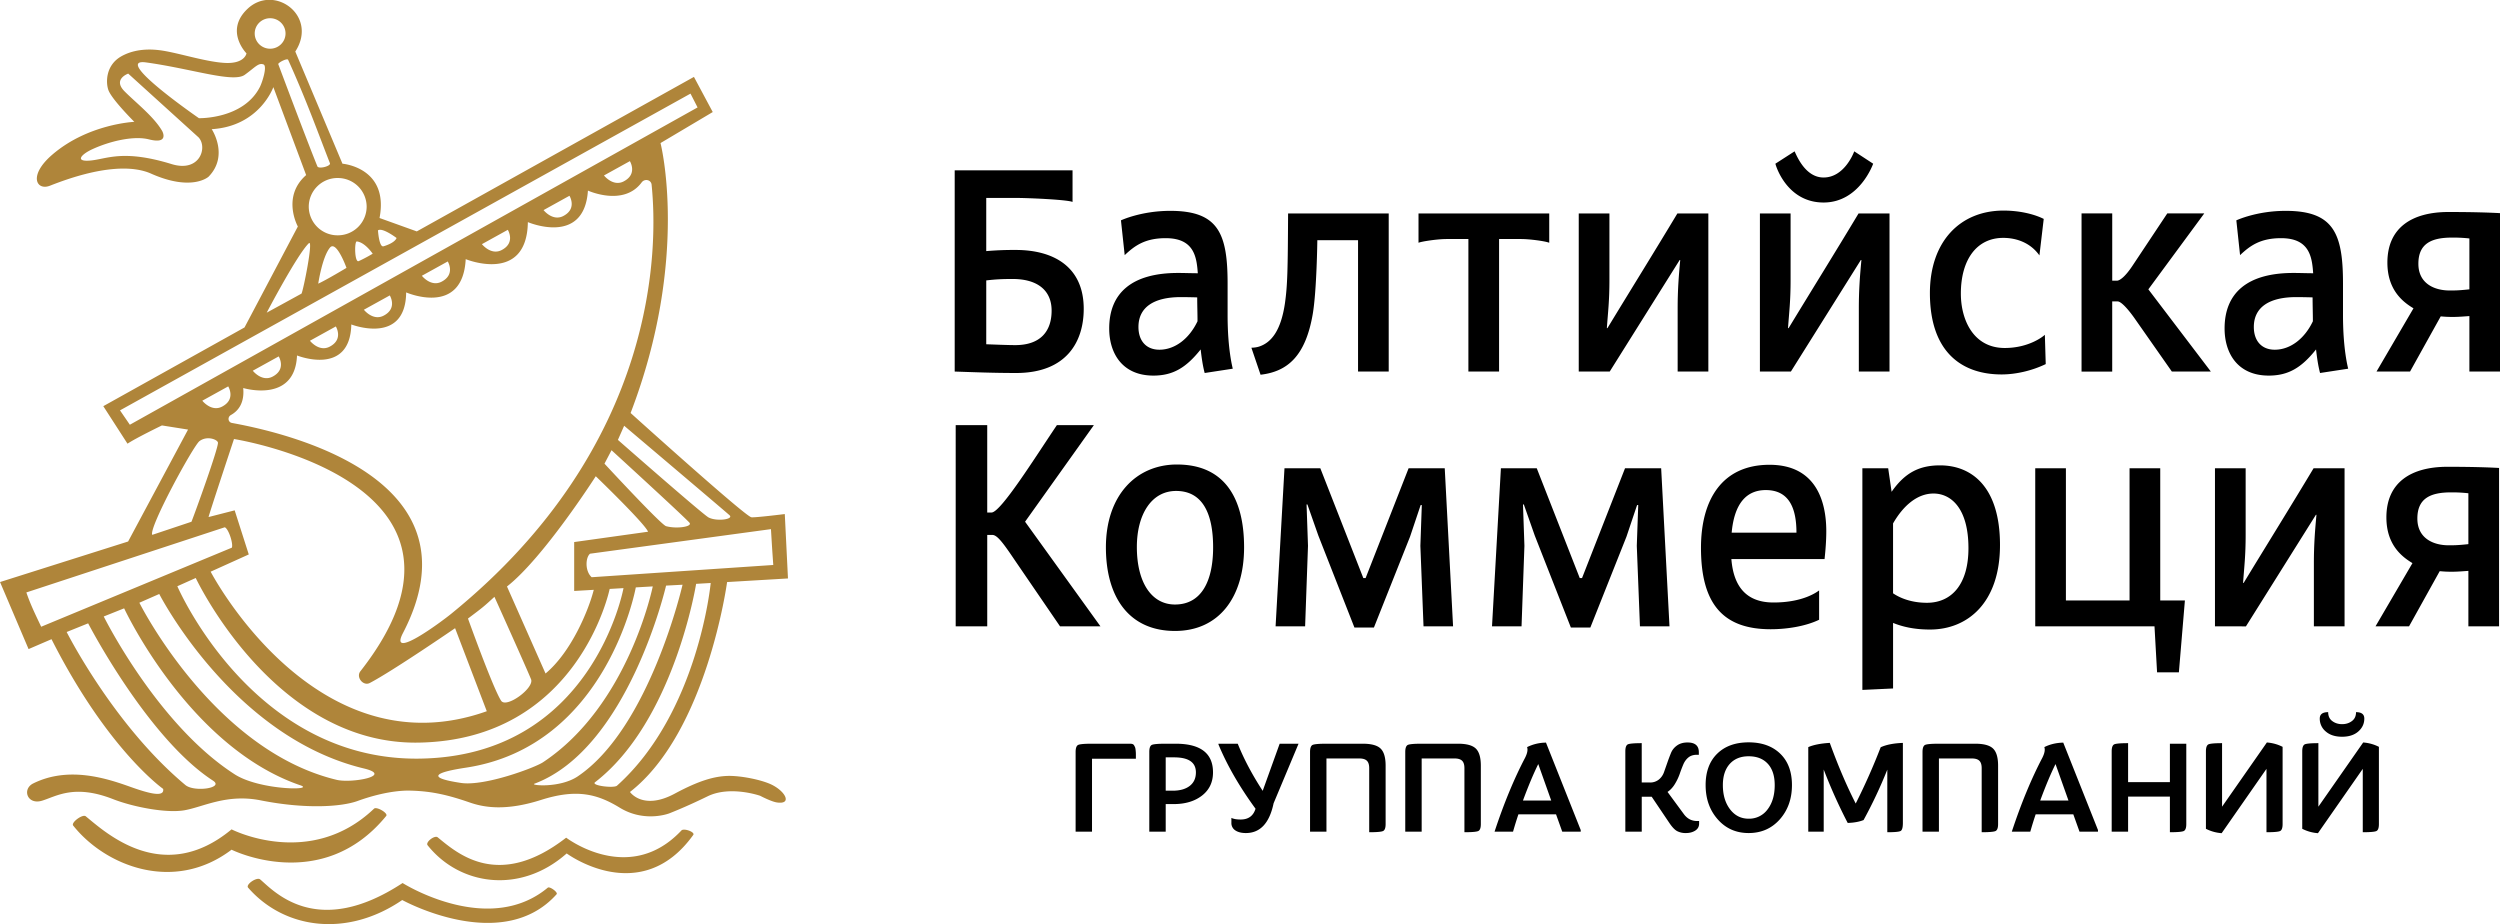
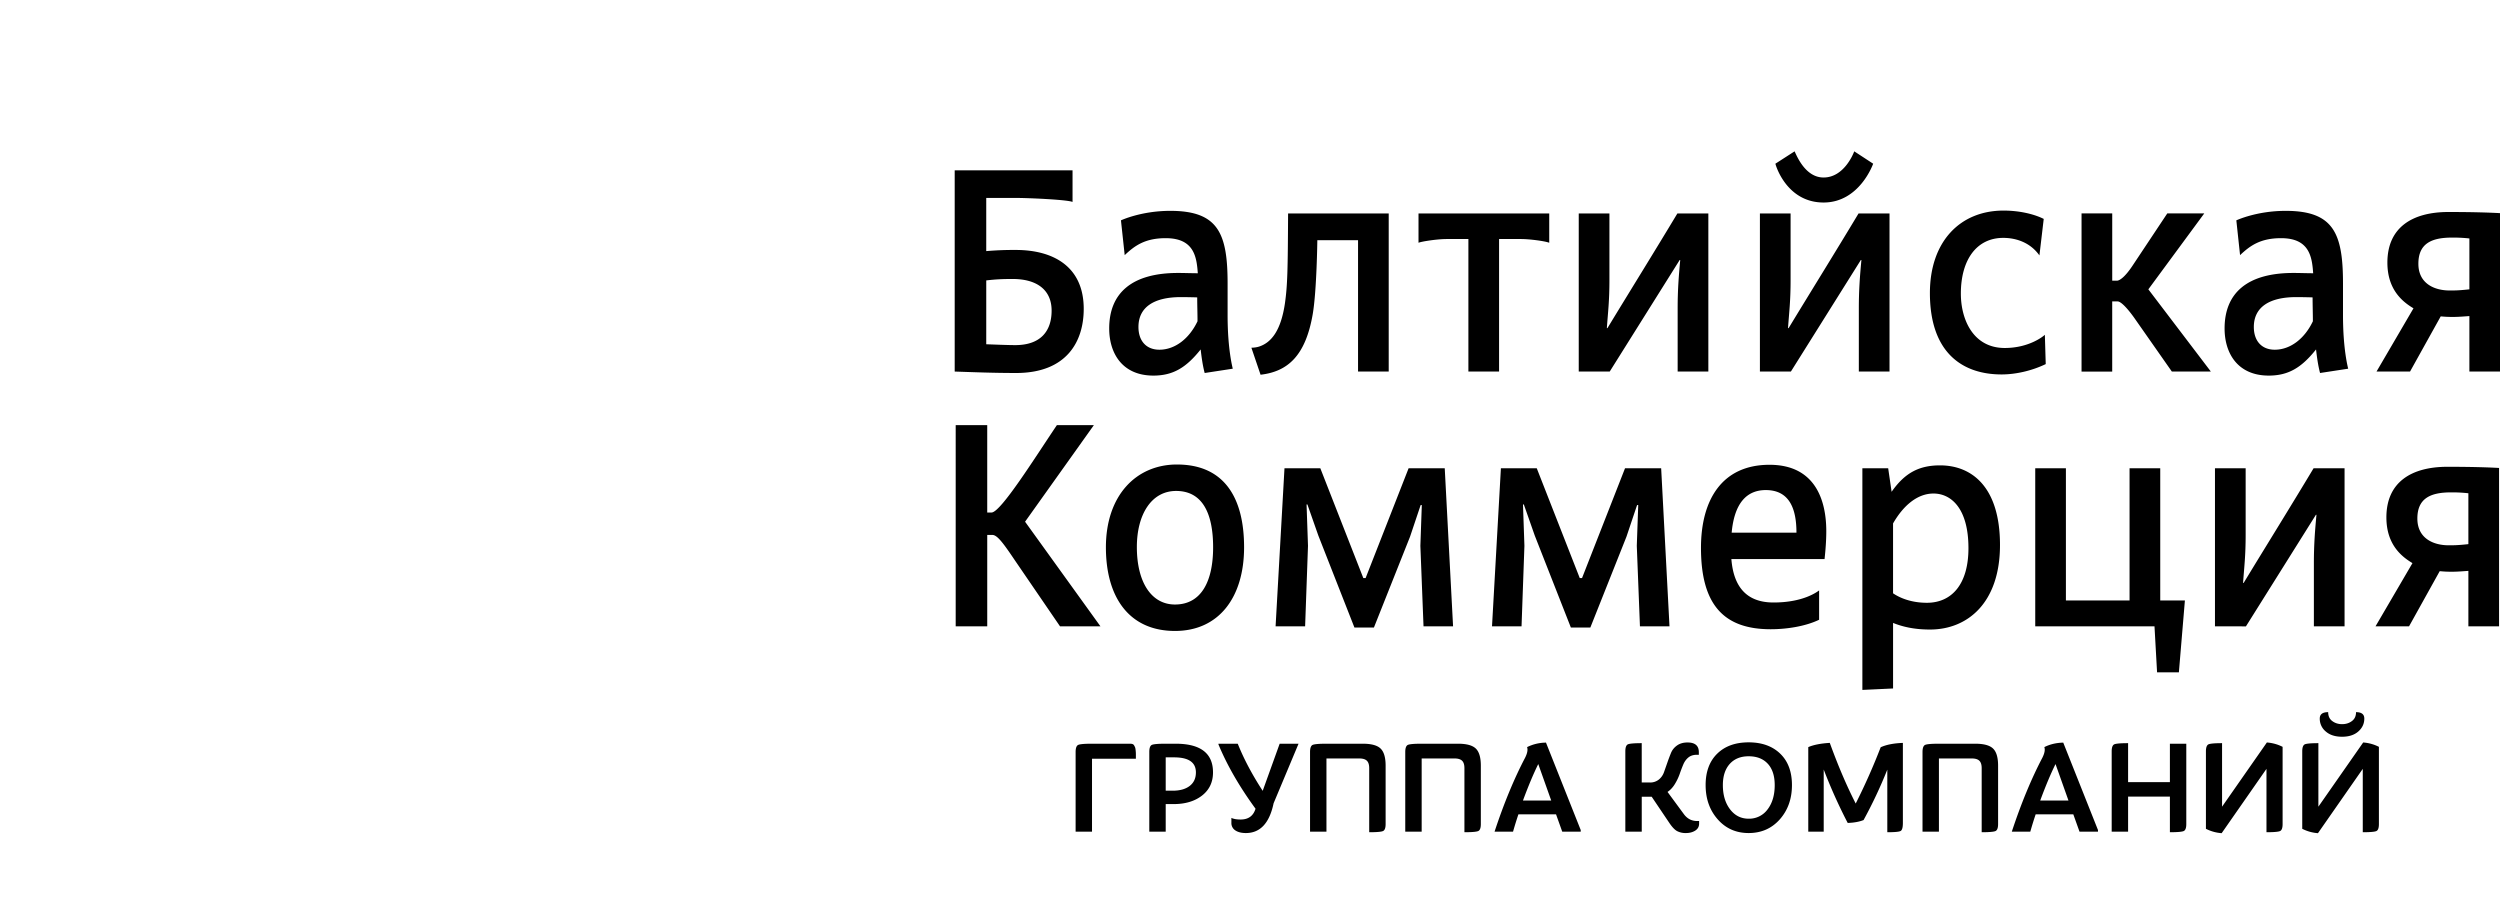
<svg xmlns="http://www.w3.org/2000/svg" xmlns:xlink="http://www.w3.org/1999/xlink" width="165" height="61">
  <defs>
    <path id="a" d="M128.092 58.721c.53.019 1.438.057 1.91.057 1.685 0 2.405-.93 2.405-2.277 0-1.348-.947-2.088-2.574-2.088-.662 0-1.117.02-1.74.095zm0-6.148a21.236 21.236 0 0 1 1.949-.076c2.46 0 4.485 1.082 4.485 3.89 0 2.125-1.098 4.231-4.466 4.231-1.514 0-2.857-.056-4.05-.095V47.241h7.778v2.087c-.36-.151-2.895-.266-3.86-.266h-1.836zm13.924 3.055s-.605-.019-1.078-.019c-1.778 0-2.8.664-2.8 1.973 0 .91.51 1.499 1.381 1.499 1.022 0 1.968-.72 2.517-1.878 0-.532-.02-1.044-.02-1.575 0-.531 0 0 0 0zm.493 4.99c-.133-.493-.208-1.062-.265-1.556-.965 1.215-1.836 1.727-3.122 1.727-2.025 0-2.914-1.442-2.914-3.112 0-2.334 1.494-3.662 4.541-3.662.454 0 .87.019 1.306.019-.076-1.082-.246-2.315-2.12-2.315-1.38 0-2.062.512-2.705 1.12l-.247-2.296s1.325-.627 3.255-.627c3.179 0 3.784 1.5 3.784 4.801v2.087c0 2.315.34 3.492.34 3.53zm10.122-.095v-8.671h-2.687s-.038 3.32-.303 4.876c-.473 2.752-1.646 3.795-3.444 4.004l-.605-1.783c.132 0 .34-.02.51-.076.814-.266 1.439-1.063 1.703-2.847.171-1.195.19-2.22.209-5.939h6.641v10.436zm9.308-8.747v8.747h-2.025v-8.747h-1.438c-.587 0-1.627.152-1.854.246v-1.935h8.628v1.935c-.284-.113-1.306-.246-1.854-.246zm5.258 8.747V50.087h2.025v4.383c0 1.424-.094 2.106-.17 3.188h.038c1.533-2.524 3.103-5.047 4.617-7.57h2.044v10.435h-2.026v-4.156c0-1.27.076-2.181.17-3.206h-.037l-4.617 7.362zm14.247-14.535c.19.418.757 1.727 1.911 1.727 1.325 0 1.95-1.518 2.025-1.727l1.249.816s-.89 2.562-3.274 2.562c-2.365 0-3.122-2.315-3.179-2.562zm-2.29 14.535V50.087h2.025v4.383c0 1.424-.095 2.106-.17 3.188h.038c1.533-2.524 3.103-5.047 4.617-7.57h2.044v10.435h-2.025v-4.156c0-1.27.075-2.181.17-3.206h-.038l-4.617 7.362zm18.864-.493c-.908.437-1.968.683-2.914.683-2.63 0-4.73-1.48-4.73-5.37 0-3.396 1.987-5.445 4.862-5.445.984 0 1.968.208 2.65.55l-.284 2.41c-.587-.835-1.514-1.158-2.385-1.158-1.759 0-2.8 1.442-2.8 3.681 0 1.708.813 3.586 2.896 3.586 1.588 0 2.535-.759 2.648-.872zm5.921-2.94c-.473-.685-.946-1.196-1.173-1.196h-.36v4.63h-2.024V50.086h2.025v4.44h.302c.227 0 .606-.341 1.022-.967l2.309-3.473h2.441l-3.69 5.01 4.125 5.426h-2.574zm11.692-1.462s-.605-.019-1.078-.019c-1.779 0-2.8.664-2.8 1.973 0 .91.51 1.499 1.381 1.499 1.022 0 1.968-.72 2.516-1.878 0-.532-.019-1.044-.019-1.575 0-.531 0 0 0 0zm.493 4.99c-.133-.493-.208-1.062-.265-1.556-.965 1.215-1.836 1.727-3.123 1.727-2.024 0-2.913-1.442-2.913-3.112 0-2.334 1.494-3.662 4.54-3.662.455 0 .871.019 1.306.019-.075-1.082-.245-2.315-2.119-2.315-1.381 0-2.062.512-2.706 1.12l-.246-2.296s1.325-.627 3.255-.627c3.179 0 3.785 1.5 3.785 4.801v2.087c0 2.315.34 3.492.34 3.53zm9.856-5.522v-3.358a9.717 9.717 0 0 0-1.154-.057c-1.381 0-2.213.417-2.213 1.727s1.059 1.764 2.062 1.764c.36 0 .605 0 1.305-.076zm-6.13 5.427l2.44-4.174c-.662-.398-1.722-1.177-1.722-3.017 0-2.353 1.685-3.34 4.031-3.34 1.608 0 2.744.038 3.406.076v10.455h-2.025v-3.662c-.302.02-.68.057-1.116.057-.34 0-.568-.019-.776-.037l-2.025 3.642zm-89.82 12.529c-.757-1.12-1.191-1.746-1.532-1.746h-.34v6.034h-2.082V64.058h2.081v5.768h.284c.605 0 2.857-3.606 4.314-5.768h2.441l-4.541 6.375 4.976 6.907h-2.668zm10.52 2.846c1.74 0 2.516-1.537 2.516-3.776 0-2.296-.738-3.719-2.44-3.719-1.647 0-2.593 1.575-2.593 3.7 0 2.334.965 3.795 2.516 3.795 1.552 0 0 0 0 0zm.132-9.24c3.084 0 4.428 2.144 4.428 5.464 0 3.302-1.665 5.521-4.56 5.521-3.01 0-4.56-2.2-4.56-5.52 0-3.435 2.005-5.466 4.692-5.466 2.686 0 0 0 0 0zm11.71 10.758l-2.383-6.072-.72-2.05h-.056l.095 2.733-.19 5.313h-1.949l.587-10.436h2.365l2.838 7.248h.152l2.838-7.248h2.384l.55 10.436h-1.95l-.208-5.313.095-2.694h-.076l-.7 2.087-2.384 5.996zm14.285 0l-2.384-6.072-.72-2.05h-.056l.095 2.733-.19 5.313h-1.949l.587-10.436h2.366l2.838 7.248h.151l2.838-7.248h2.384l.55 10.436h-1.95l-.208-5.313.095-2.694h-.076l-.7 2.087-2.384 5.996zm10.613-6.261h4.276c0-1.595-.472-2.81-2.024-2.81-1.325 0-2.081.95-2.252 2.81-.17 1.859 0 0 0 0zm5.772 5.749c-.908.437-2.139.626-3.198.626-3.141 0-4.599-1.67-4.599-5.37 0-3.188 1.4-5.484 4.523-5.484 2.99 0 3.747 2.296 3.747 4.383 0 .835-.095 1.65-.114 1.841h-6.15c.152 1.917 1.079 2.865 2.782 2.865 1.968 0 2.876-.702 3.009-.797zm4.88-6.357v4.611c.473.323 1.23.626 2.233.626 1.646 0 2.743-1.234 2.743-3.605 0-2.638-1.153-3.606-2.308-3.606-1.079 0-2.006.817-2.668 1.974-.662 1.157 0 0 0 0zm-.322-3.643l.227 1.555c.87-1.251 1.817-1.745 3.198-1.745 2.063 0 3.955 1.386 3.955 5.256 0 3.814-2.138 5.579-4.617 5.579-1.117 0-1.874-.209-2.44-.437v4.327l-2.026.095v-14.63zm9.706 0h2.024v8.728h4.201v-8.728h2.025v8.728h1.627l-.397 4.744h-1.439l-.17-3.036h-7.871zm11.862 10.436V66.904h2.025v4.383c0 1.423-.095 2.106-.17 3.187h.037c1.533-2.523 3.103-5.046 4.617-7.57h2.044V77.34h-2.025v-4.156c0-1.27.076-2.182.17-3.206h-.037l-4.617 7.362zm16.725-5.427v-3.358a9.717 9.717 0 0 0-1.154-.058c-1.381 0-2.213.418-2.213 1.727 0 1.31 1.06 1.765 2.062 1.765.36 0 .605 0 1.305-.076zm-6.13 5.427l2.44-4.174c-.661-.399-1.721-1.177-1.721-3.018 0-2.353 1.684-3.34 4.03-3.34 1.608 0 2.744.038 3.406.077V77.34h-2.025v-3.662c-.302.019-.68.057-1.116.057-.34 0-.567-.019-.776-.038l-2.025 3.643zm-84.71 8.737v4.814h-1.082v-5.256c0-.265.059-.423.177-.474.118-.05.42-.076.906-.076h2.503a.54.54 0 0 1 .168.022.193.193 0 0 1 .109.095c.027.048.049.091.064.13.015.04.027.107.036.203.01.097.014.175.014.239v.303zm4.864-.091v2.2h.464c.473 0 .847-.105 1.12-.315.273-.211.409-.508.409-.893 0-.661-.48-.992-1.438-.992zm2.399 2.52c-.483.376-1.107.563-1.871.563h-.528v1.822h-1.083v-5.265c0-.259.058-.413.173-.465.115-.05.418-.076.91-.076h.656c1.643 0 2.466.631 2.466 1.893 0 .643-.242 1.153-.723 1.528-.482.376 0 0 0 0zm4.722.51c-.274 1.31-.884 1.965-1.83 1.965-.291 0-.523-.058-.697-.176a.568.568 0 0 1-.259-.5v-.324c.146.071.349.107.61.107.51 0 .837-.237.983-.712-1.062-1.455-1.878-2.87-2.448-4.246v-.045h1.274c.4 1.003.95 2.04 1.647 3.11l1.12-3.11h1.246zm7.22 1.834c-.115.051-.419.077-.91.077v-4.229c0-.228-.052-.392-.155-.49-.103-.1-.27-.15-.5-.15h-2.167v4.833h-1.083v-5.257c0-.263.06-.422.177-.473.119-.05.42-.076.906-.076h2.394c.564 0 .958.106 1.179.32.221.213.332.59.332 1.13v3.851c0 .258-.058.413-.173.464m6.284 0c-.116.051-.419.077-.91.077v-4.229c0-.228-.052-.392-.155-.49-.103-.1-.27-.15-.5-.15h-2.167v4.833h-1.083v-5.257c0-.263.06-.422.177-.473.119-.05.42-.076.906-.076h2.394c.564 0 .957.106 1.179.32.221.213.332.59.332 1.13v3.851c0 .258-.058.413-.173.464m3.963-4.422c-.31.625-.647 1.427-1.01 2.407h1.865zm1.583 4.463l-.41-1.145h-2.483a25.34 25.34 0 0 0-.355 1.145h-1.22c.612-1.858 1.286-3.487 2.02-4.887.146-.294.188-.526.127-.694a2.85 2.85 0 0 1 1.248-.297l2.293 5.77v.108zm7.568-.045c-.158-.09-.331-.277-.519-.56l-1.147-1.703h-.655v2.308h-1.083V85.59c0-.258.058-.413.172-.465.116-.05.42-.076.91-.076v2.596h.538a.903.903 0 0 0 .591-.194c.158-.129.272-.292.342-.491l.223-.635c.078-.226.159-.438.24-.636.083-.199.216-.362.402-.492.184-.13.413-.194.687-.194.497 0 .746.214.746.64v.172h-.127c-.231 0-.42.06-.565.18-.145.12-.26.28-.341.478-.083.198-.16.403-.232.613a3.482 3.482 0 0 1-.31.65c-.133.221-.297.4-.491.531l1.074 1.46c.224.307.516.46.874.46h.136v.171c0 .2-.085.352-.254.461-.17.108-.374.162-.61.162a1.2 1.2 0 0 1-.601-.135m6-4.436c-.303-.33-.725-.496-1.265-.496-.528 0-.943.168-1.247.504-.303.338-.455.804-.455 1.398 0 .65.158 1.181.473 1.596.316.415.725.622 1.23.622a1.5 1.5 0 0 0 1.247-.613c.314-.409.472-.943.472-1.605 0-.606-.152-1.075-.454-1.406-.304-.331 0 0 0 0zm.793 3.665c-.535.604-1.22.906-2.058.906-.831 0-1.512-.302-2.043-.906-.532-.604-.797-1.357-.797-2.259 0-.883.255-1.574.765-2.073.51-.499 1.201-.748 2.075-.748.874 0 1.568.25 2.084.748.516.499.774 1.19.774 2.073 0 .902-.267 1.655-.8 2.26-.534.604 0 0 0 0zm7.97.77c-.1.055-.392.082-.877.082v-4.13a30.371 30.371 0 0 1-1.566 3.327c-.291.115-.64.178-1.047.19a34.058 34.058 0 0 1-1.584-3.526v4.103h-1.019V85.31c.346-.15.82-.244 1.42-.28.552 1.521 1.123 2.855 1.711 4.003a41.448 41.448 0 0 0 1.648-3.714c.364-.168.852-.264 1.465-.288v5.282c0 .301-.05.478-.15.533m6.261.004c-.116.051-.419.077-.91.077v-4.229c0-.228-.052-.392-.155-.49-.103-.1-.27-.15-.5-.15h-2.167v4.833h-1.083v-5.257c0-.263.06-.422.177-.473.119-.05.42-.076.906-.076h2.394c.564 0 .957.106 1.179.32.221.213.332.59.332 1.13v3.851c0 .258-.058.413-.173.464m3.963-4.422c-.31.625-.647 1.427-1.01 2.407h1.865zm1.584 4.463l-.41-1.145h-2.484a24.42 24.42 0 0 0-.355 1.145h-1.22c.613-1.858 1.286-3.487 2.02-4.887.146-.294.188-.526.127-.694.365-.187.78-.286 1.248-.297l2.293 5.77v.108zm7.047-.505c0 .258-.057.413-.172.464-.116.051-.419.077-.91.077v-2.353h-2.759v2.317h-1.083V85.59c0-.259.059-.413.173-.465.116-.05.419-.076.91-.076v2.57h2.759v-2.534h1.082zm6.188.464c-.111.051-.41.077-.896.077v-4.183l-2.958 4.246a2.715 2.715 0 0 1-1.038-.289V85.59c0-.258.058-.413.173-.465.116-.05.413-.076.892-.076v4.192l2.958-4.238c.376.03.723.127 1.038.289v5.094c0 .258-.056.413-.169.464m3.017-6.572a1.09 1.09 0 0 1-.396-.852c0-.283.185-.424.555-.424 0 .258.091.456.273.59.182.136.398.203.646.203.25 0 .465-.067.646-.203.183-.134.274-.332.274-.59.363 0 .546.141.546.424 0 .337-.133.62-.397.852-.264.231-.62.347-1.069.347-.455 0-.815-.116-1.078-.347-.264-.231 0 0 0 0zm3.34 6.572c-.112.051-.412.077-.897.077v-4.183l-2.958 4.246a2.714 2.714 0 0 1-1.037-.289V85.59c0-.258.058-.413.172-.465.116-.05.414-.076.893-.076v4.192l2.958-4.238c.376.03.722.127 1.037.289v5.094c0 .258-.055.413-.168.464-.113.052 0 0 0 0z" />
-     <path id="b" d="M108.944 74.534s-1.454 9.068-6.67 13.093c-.29.223 1.245.41 1.448.228 5.377-4.821 6.185-13.377 6.185-13.377zm-1.983.116s-2.483 10.742-8.686 13.074c-.318.12 1.686.304 2.855-.483 4.761-3.207 6.918-12.649 6.918-12.649zm-8.123 11.66c5.664-3.75 7.244-11.607 7.244-11.607l-1.12.065s-1.895 10.496-11.224 11.9c-1.813.275-2.807.632-.312 1.006 1.558.233 4.87-1.007 5.412-1.364.542-.359 0 0 0 0zm5.313-11.494l-.913.054s-2.05 9.984-12.639 10.143c-9.513.143-14.68-10.866-14.68-10.866l-1.215.545S79.625 86.16 90.599 86.07c11.52-.094 13.552-11.254 13.552-11.254zm-30.64.387l-1.313.577s4.865 9.74 13.024 11.69c1 .238 3.782-.274 1.792-.752h-.001C78.327 84.632 73.51 75.202 73.51 75.202zm9.31 12.626C75.453 85.313 71.193 76.15 71.193 76.15l-1.346.538s3.54 7.141 8.642 10.417c1.649 1.058 5.36 1.074 4.332.723-1.029-.35 0 0 0 0zm-5.761-.305c-4.316-2.798-8.242-10.384-8.242-10.384l-1.418.572s3.091 6.141 7.834 10.098c.585.489 2.578.202 1.826-.286-.753-.488 0 0 0 0zm1.24-15.377c.11-.246-.212-1.25-.466-1.347L64.74 75.101c.282.837.65 1.565.978 2.264zm-5.25-.847l2.588-.865c.287-.732 1.748-4.778 1.748-5.21 0-.205-.713-.496-1.222-.11-.407.31-3.376 5.752-3.114 6.185.262.432 0 0 0 0zm35.99-28.21l-.467-.912L70.92 63.084l.65.949zM82.9 55.378c.115-.2.808-3.644.478-3.32-.788.778-2.775 4.578-2.775 4.578.753-.41 2.297-1.258 2.297-1.258zm1.875-8.607c-.724-1.842-1.535-4.127-2.758-6.822-.056-.122-.606.151-.655.276 0 0 1.861 4.977 2.585 6.754.08.196.905-.01.828-.208zm-2.93-8.562c0-.556-.456-1.006-1.017-1.006-.562 0-1.017.45-1.017 1.006s.455 1.006 1.017 1.006c.561 0 1.017-.45 1.017-1.006zm-1.452 2.045c-.33-.13-.553.188-1.24.684-.756.546-3.471-.396-6.505-.817-2.323-.323 3.482 3.68 3.482 3.68s2.943.076 4.027-2.07c.156-.309.496-1.373.236-1.477-.26-.103 0 0 0 0zm-4.285 4.816l-4.646-4.212s-1.039.365-.246 1.166c.734.742 1.954 1.684 2.493 2.632 0 0 .485.888-.884.542-1.009-.255-2.588.122-3.735.652-.73.337-1.158.825-.172.75 1.108-.084 2.142-.773 5.412.231 1.86.571 2.384-1.106 1.778-1.761-.606-.655 0 0 0 0zm8.672 7.271c-.516.615-.776 2.381-.776 2.381.557-.256 1.864-1.042 1.864-1.042-.2-.546-.734-1.76-1.088-1.339-.355.423 0 0 0 0zm.51-4.593a1.9 1.9 0 0 0-1.912 1.891 1.9 1.9 0 0 0 1.911 1.892 1.9 1.9 0 0 0 1.91-1.892 1.9 1.9 0 0 0-1.91-1.89c-1.055 0 0 0 0 0zm1.257 4.188c-.162-.016-.153 1.426.13 1.297.483-.22.921-.488.921-.488s-.506-.754-1.05-.81c-.546-.054 0 0 0 0zm1.399-.73s.073 1.138.366 1.05c.26-.076.753-.265.862-.548 0 0-.945-.717-1.228-.502-.283.215 0 0 0 0zm16.216-3.233c.94-.484.41-1.338.41-1.338l-1.71.946s.594.756 1.3.393zm-3.988 2.286c.94-.484.41-1.338.41-1.338l-1.709.946s.594.755 1.3.392c.704-.363 0 0 0 0zm-4.068 2.247c.94-.483.41-1.338.41-1.338l-1.709.946s.594.755 1.3.392c.705-.362 0 0 0 0zm-3.964 2.088c.94-.484.41-1.338.41-1.338l-1.709.945s.594.756 1.3.393c.704-.362 0 0 0 0zm-3.825 2.242c.939-.484.409-1.338.409-1.338l-1.71.945s.595.756 1.3.393zm-3.152.709l-1.709.945s.594.756 1.299.393c.94-.484.41-1.338.41-1.338zm-4.181 3.316c.94-.484.41-1.338.41-1.338l-1.71.945s.594.756 1.3.393zm-3.332 1.979c.687-.354.032-.017 0 0 .94-.485.41-1.338.41-1.338l-1.71.945s.594.756 1.3.393zm28.355-14.647c-.406-3.965-.007-.069 0 0-.034-.335-.46-.422-.66-.15-1.197 1.61-3.543.536-3.543.536-.242 3.681-3.965 2.081-3.965 2.081-.062 4.105-4.102 2.444-4.102 2.444-.2 3.827-3.93 2.195-3.93 2.195-.034 3.513-3.62 2.115-3.62 2.115-.079 3.457-3.584 2.047-3.584 2.047-.132 3.184-3.55 2.149-3.55 2.149.09.985-.321 1.506-.812 1.781-.238.133-.197.477.072.525 4.332.787 16.45 3.926 11.284 13.863-.966 1.857 2.514-.725 3.175-1.262 13.771-11.176 13.645-24.324 13.235-28.324zm-2.225 16.84s5.61 4.926 5.985 5.12c.542.282 1.69.122 1.378-.151-.639-.56-6.951-5.902-6.951-5.902zm4.716 5.458c-.517-.555-5.137-4.776-5.137-4.776l-.465.887s3.731 4.036 4.067 4.127h.002c.715.194 1.78.029 1.533-.238zm-9.492 9.961c1.73-1.445 2.862-4.247 3.183-5.523l-1.293.075v-3.228l4.875-.682c-.2-.53-3.45-3.662-3.45-3.662s-3.447 5.39-5.86 7.277zm-.957.378c-.322-.797-2.416-5.439-2.416-5.439-.732.671-.732.671-1.746 1.433 0 0 1.666 4.642 2.19 5.428.345.517 2.204-.848 1.972-1.422zm-18.63-8.236l-2.516 1.137s6.895 13.236 18.225 9.21l-2.092-5.48s-4.12 2.829-5.63 3.616c-.437.227-.925-.385-.62-.773 9.79-12.486-8.343-15.328-8.343-15.328s-1.677 5.055-1.677 5.149l1.723-.442zm22.523-.049c-.3.252-.345 1.14.108 1.552l11.986-.808c-.082-1.195-.055-.762-.153-2.366zm11.237 15.98s-1.982-.7-3.482.034c-1.499.733-2.533 1.126-2.533 1.126s-1.616.628-3.258-.376c-1.533-.938-2.895-1.245-5.205-.511-2.31.733-3.726.503-4.688.17-1.379-.478-2.482-.75-3.895-.785-.122-.003-1.409-.081-3.517.682-1.072.389-3.446.547-6.402-.042-2.25-.447-3.803.448-5.042.658-1.207.204-3.405-.232-4.688-.735-2.568-1.006-3.736-.192-4.692.1-.976.298-1.34-.765-.582-1.14 2.372-1.173 4.916-.307 6.446.239 1.158.412 2.23.71 2.127.122 0 0-3.656-2.552-7.368-9.88l-1.514.653-1.883-4.425 8.453-2.675 3.955-7.387-1.723-.274s-1.728.837-2.273 1.205l-1.597-2.476 9.32-5.196 3.52-6.662s-1.09-1.962.548-3.394l-2.165-5.805s-.903 2.581-4.068 2.775c0 0 1.157 1.735-.206 3.135 0 0-1.085 1.005-3.8-.203-1.154-.513-3.239-.557-6.673.8-.88.346-1.461-.668.176-2.066 2.363-2.02 5.395-2.15 5.395-2.15s-1.424-1.417-1.693-2.052c-.186-.438-.255-1.666.848-2.28 1.104-.614 2.356-.436 2.915-.333 1.154.213 2.762.716 3.91.776 1.31.069 1.423-.63 1.423-.63s-1.474-1.485.072-2.942c1.763-1.662 4.676.468 3.149 2.821l3.113 7.403s3.09.246 2.447 3.584l2.459.884L108.8 41.075l1.241 2.32-3.447 2.047s1.95 7.573-1.974 17.816c0 0 7.487 6.757 7.964 6.88.173.044 2.212-.21 2.212-.21l.21 4.25-4.018.238s-1.337 9.909-6.41 13.854c0 0 .846 1.245 2.959.108 1.627-.875 2.608-1.132 3.452-1.166.845-.034 2.276.248 2.948.58.93.46 1.342 1.314.344 1.171-.982-.14-.03-.004 0 0-.377-.054-1.103-.437-1.103-.437zm-33.803 6.062c-.182-.21.582-.726.795-.546.924.786 3.742 3.956 9.4.239 0 0 .336.213.902.488 1.754.852 5.707 2.293 8.68-.181.126-.105.693.31.584.432-3.597 4.024-10.19.383-10.19.383-3.657 2.504-7.794 1.912-10.17-.815zm21.026-2.26c-3.067 2.713-7.066 2.12-9.18-.54-.16-.201.466-.685.666-.523 1.287 1.047 3.999 3.503 8.48.023 0 0 .262.201.709.444.594-.525 1.195-1.056 0 0 1.334.727 4.316 1.83 6.898-.92.16-.17.917.105.781.294-3.47 4.845-8.354 1.223-8.354 1.223l.675-.597-.675.597zM67.83 90.488c-.16-.201.627-.776.827-.614 1.287 1.046 5.099 4.622 9.626.864 0 0 5.178 2.661 9.403-1.365.169-.16.951.298.804.479-4.251 5.207-10.207 2.228-10.207 2.228-3.812 2.888-8.339 1.069-10.453-1.592-2.114-2.66 0 0 0 0z" />
  </defs>
  <use fill="#000" xlink:href="#a" transform="translate(-63 -36)" />
  <use fill="#af853a" xlink:href="#b" transform="translate(-63 -36)" />
</svg>